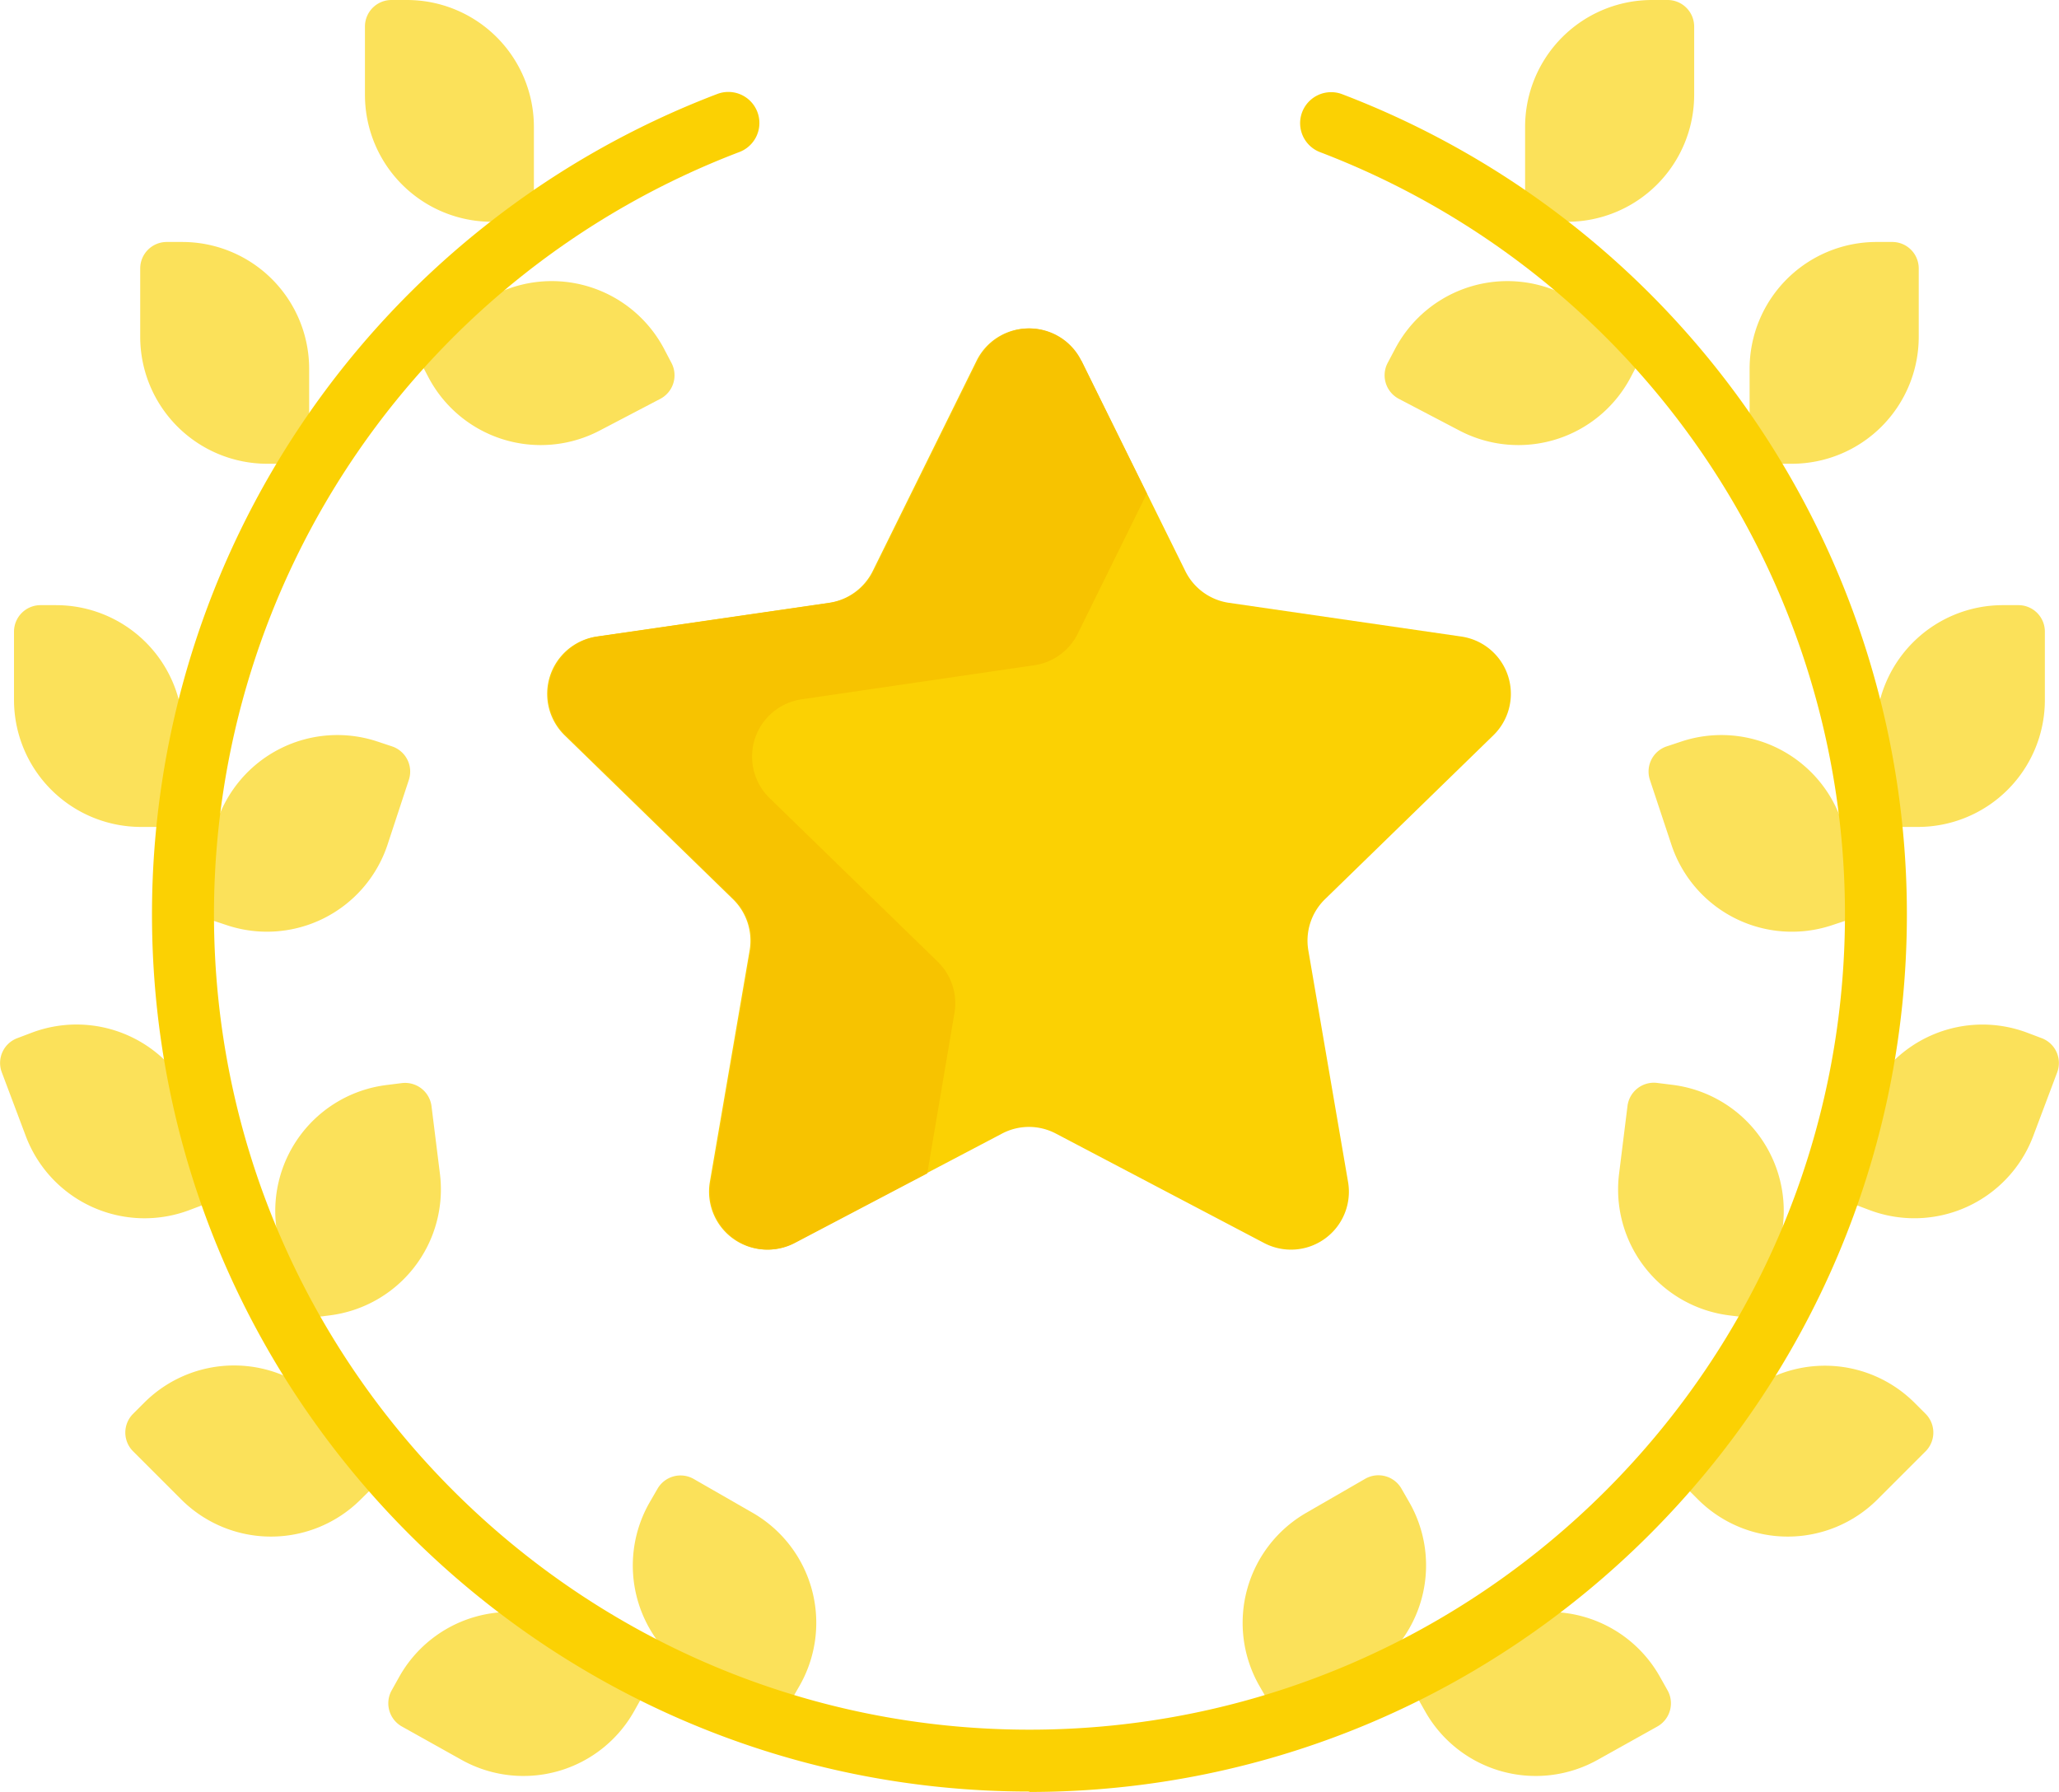
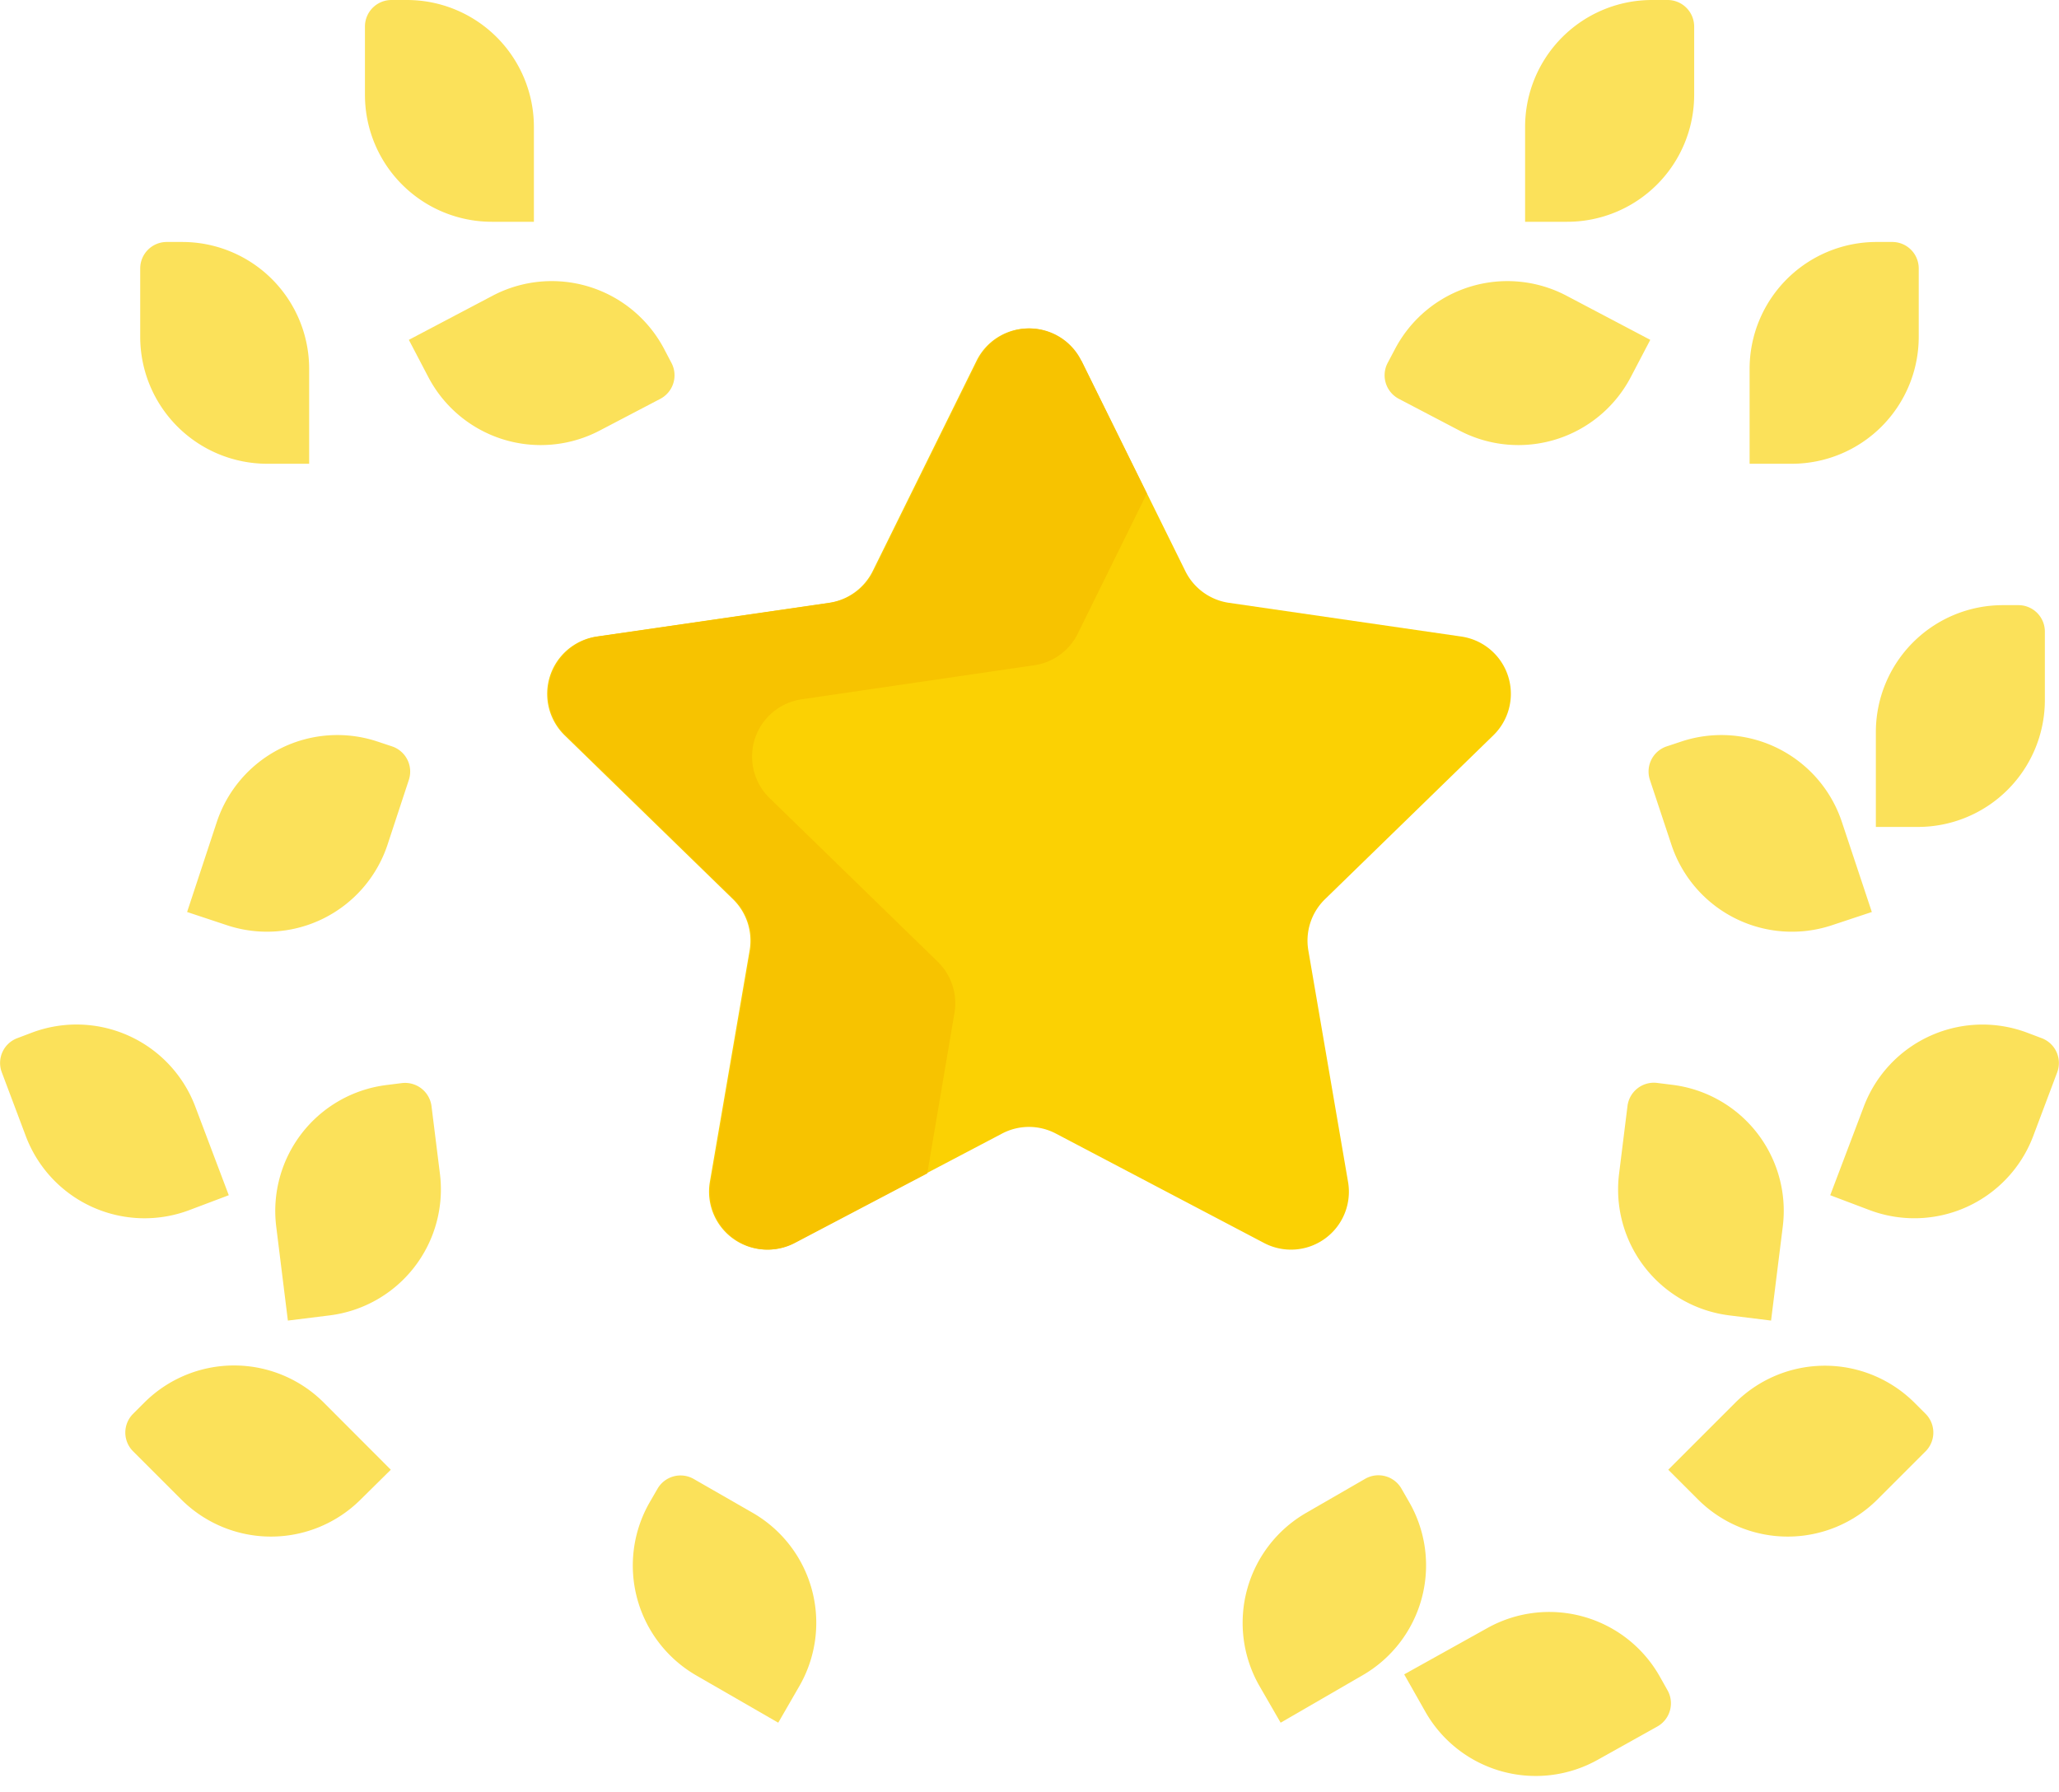
<svg xmlns="http://www.w3.org/2000/svg" viewBox="0 0 342.46 298.02">
  <defs>
    <style>.cls-1{fill:#fbe15a;}.cls-2{fill:#fbd103;}.cls-3{fill:#f7c300;}</style>
  </defs>
  <g id="Capa_2" data-name="Capa 2">
    <g id="Header">
      <path class="cls-1" d="M88.8,36.89h-7A21.11,21.11,0,0,1,60.7,15.78V4.41A4.41,4.41,0,0,1,65.11,0h2.57A21.12,21.12,0,0,1,88.8,21.12Z" />
      <path class="cls-1" d="M68,56.53l3.24,6.19a21.11,21.11,0,0,0,28.5,8.9l10.07-5.27a4.42,4.42,0,0,0,1.86-6l-1.19-2.27a21.12,21.12,0,0,0-28.51-8.91Z" />
      <path class="cls-1" d="M51.42,77.14h-7A21.13,21.13,0,0,1,23.32,56V44.66a4.41,4.41,0,0,1,4.42-4.41h2.57A21.11,21.11,0,0,1,51.42,61.36V77.14Z" />
-       <path class="cls-1" d="M30.43,137.55h-7A21.13,21.13,0,0,1,2.33,116.43V105.07a4.41,4.41,0,0,1,4.42-4.41H9.32a21.11,21.11,0,0,1,21.11,21.11v15.78Z" />
      <path class="cls-1" d="M31.12,151.7l6.63,2.2a21.12,21.12,0,0,0,26.7-13.38L68,129.73a4.42,4.42,0,0,0-2.8-5.58l-2.44-.81a21.13,21.13,0,0,0-26.7,13.39Z" />
      <path class="cls-1" d="M47.88,219.66l6.94-.86a21.12,21.12,0,0,0,18.35-23.56L71.77,184a4.43,4.43,0,0,0-4.93-3.84l-2.55.32A21.11,21.11,0,0,0,45.94,204Z" />
      <path class="cls-1" d="M38.05,198.81l-6.54,2.47A21.11,21.11,0,0,1,4.3,189l-4-10.63a4.4,4.4,0,0,1,2.57-5.68l2.4-.91a21.11,21.11,0,0,1,27.21,12.29Z" />
      <path class="cls-1" d="M65,244.47,60,249.41a21.12,21.12,0,0,1-29.86,0l-8-8a4.4,4.4,0,0,1,0-6.24L24,233.31a21.12,21.12,0,0,1,29.86,0Z" />
-       <path class="cls-1" d="M108.9,278.51l-3.41,6.09a21.11,21.11,0,0,1-28.74,8.12l-9.91-5.54a4.42,4.42,0,0,1-1.7-6l1.25-2.24a21.11,21.11,0,0,1,28.74-8.12Z" />
      <path class="cls-1" d="M129.44,286.55l3.49-6.05a21.11,21.11,0,0,0-7.72-28.85L115.37,246a4.42,4.42,0,0,0-6,1.62l-1.29,2.23a21.11,21.11,0,0,0,7.73,28.84Z" />
      <path class="cls-1" d="M253.66,36.89h7a21.12,21.12,0,0,0,21.12-21.11V4.41A4.42,4.42,0,0,0,277.35,0h-2.58a21.11,21.11,0,0,0-21.11,21.12Z" />
      <path class="cls-1" d="M274.48,56.53l-3.24,6.19a21.11,21.11,0,0,1-28.5,8.9l-10.06-5.27a4.42,4.42,0,0,1-1.87-6l1.2-2.27a21.11,21.11,0,0,1,28.5-8.91Z" />
      <path class="cls-1" d="M291,77.14h7A21.12,21.12,0,0,0,319.13,56V44.66a4.4,4.4,0,0,0-4.41-4.41h-2.57A21.12,21.12,0,0,0,291,61.36Z" />
      <path class="cls-1" d="M312,137.55h7a21.12,21.12,0,0,0,21.11-21.12V105.07a4.4,4.4,0,0,0-4.41-4.41h-2.57A21.12,21.12,0,0,0,312,121.77Z" />
      <path class="cls-1" d="M311.33,151.7l-6.63,2.2A21.11,21.11,0,0,1,278,140.52l-3.58-10.79a4.41,4.41,0,0,1,2.8-5.58l2.44-.81a21.12,21.12,0,0,1,26.69,13.39Z" />
      <path class="cls-1" d="M294.57,219.66l-6.93-.86a21.11,21.11,0,0,1-18.35-23.56l1.4-11.27a4.42,4.42,0,0,1,4.92-3.84l2.56.32A21.12,21.12,0,0,1,296.52,204Z" />
      <path class="cls-1" d="M304.41,198.81l6.53,2.47A21.13,21.13,0,0,0,338.16,189l4-10.63a4.41,4.41,0,0,0-2.57-5.68l-2.41-.91A21.11,21.11,0,0,0,310,184.05Z" />
      <path class="cls-1" d="M277.47,244.47l4.94,4.94a21.12,21.12,0,0,0,29.86,0l8-8a4.42,4.42,0,0,0,0-6.24l-1.82-1.82a21.12,21.12,0,0,0-29.86,0Z" />
      <path class="cls-1" d="M233.55,278.51,237,284.6a21.11,21.11,0,0,0,28.74,8.12l9.92-5.54a4.42,4.42,0,0,0,1.7-6l-1.26-2.24a21.11,21.11,0,0,0-28.74-8.12Z" />
      <path class="cls-1" d="M213,286.55l-3.49-6.05a21.12,21.12,0,0,1,7.73-28.85l9.84-5.68a4.42,4.42,0,0,1,6,1.62l1.28,2.23a21.11,21.11,0,0,1-7.73,28.84Z" />
      <path class="cls-2" d="M179.86,60l17.29,35a9.64,9.64,0,0,0,7.25,5.27l38.65,5.61a9.63,9.63,0,0,1,5.33,16.43l-28,27.26a9.62,9.62,0,0,0-2.77,8.53l6.6,38.48a9.63,9.63,0,0,1-14,10.16l-34.57-18.17a9.6,9.6,0,0,0-9,0l-34.57,18.17a9.64,9.64,0,0,1-14-10.16l6.61-38.48a9.65,9.65,0,0,0-2.77-8.53l-28-27.26a9.64,9.64,0,0,1,5.34-16.43l38.65-5.61a9.67,9.67,0,0,0,7.25-5.27l17.28-35a9.63,9.63,0,0,1,17.27,0Z" />
      <path class="cls-3" d="M158.75,168.49A9.64,9.64,0,0,0,156,160l-28-27.25a9.63,9.63,0,0,1,5.34-16.43L172,110.66a9.62,9.62,0,0,0,7.26-5.27l11.49-23.3L179.86,60a9.63,9.63,0,0,0-17.27,0l-17.28,35a9.67,9.67,0,0,1-7.25,5.27l-38.65,5.61a9.64,9.64,0,0,0-5.34,16.43l28,27.26a9.64,9.64,0,0,1,2.77,8.52l-6.61,38.49a9.64,9.64,0,0,0,14,10.16l22-11.56Z" />
-       <path class="cls-2" d="M171.23,298C90.75,298,25.28,232.55,25.28,152.07a146,146,0,0,1,94-136.43A5.16,5.16,0,1,1,123,25.28,135.68,135.68,0,0,0,35.59,152.07c0,74.79,60.85,135.64,135.64,135.64s135.63-60.85,135.63-135.64A135.68,135.68,0,0,0,219.48,25.28a5.16,5.16,0,0,1,3.68-9.64,146,146,0,0,1,94,136.43c0,80.48-65.47,146-146,146Z" />
    </g>
  </g>
</svg>